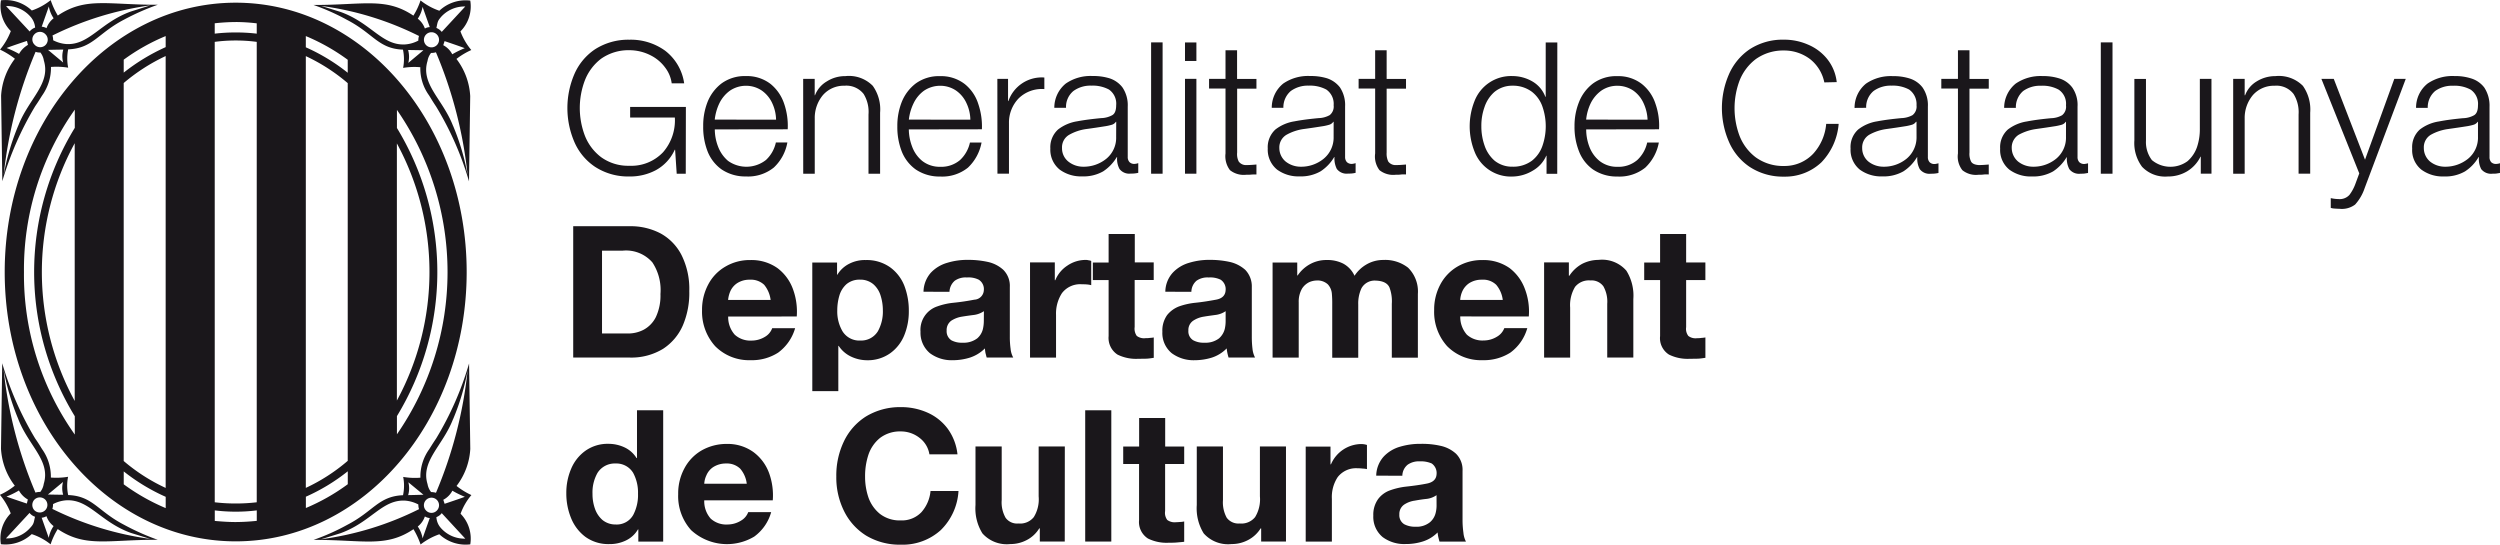
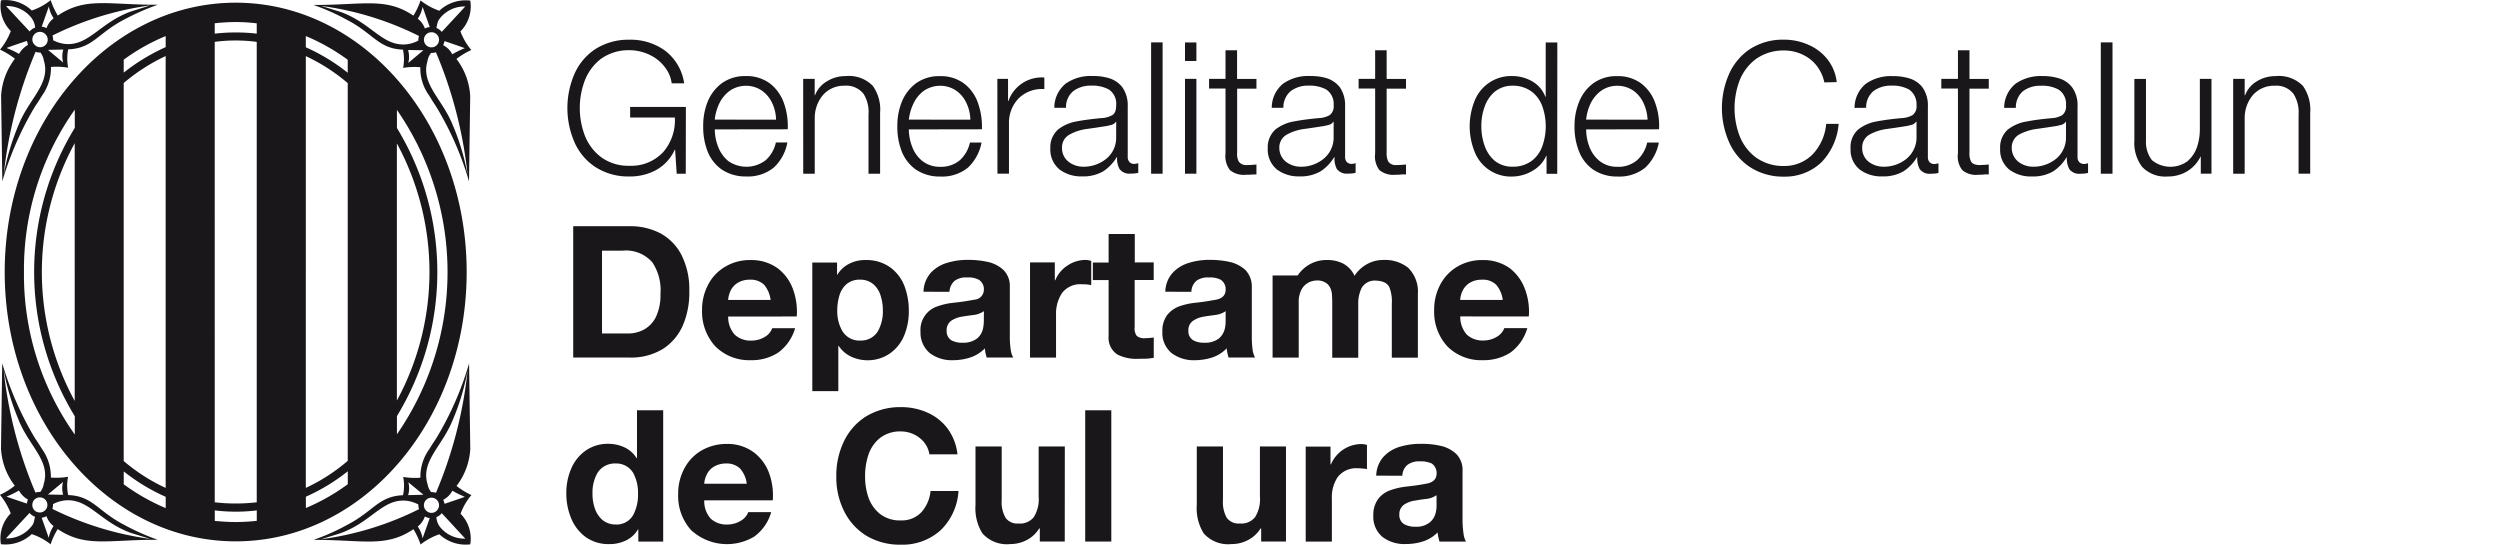
<svg xmlns="http://www.w3.org/2000/svg" id="departament-cultura" width="140.319" height="30.572" viewBox="0 0 140.319 30.572">
  <path id="Trazado_11" data-name="Trazado 11" d="M51.3,456.223h1.395v-7.371H51.225v2.685H51.2a1.58,1.58,0,0,0-.674-.6,2.115,2.115,0,0,0-.9-.2,2.153,2.153,0,0,0-1.31.4,2.356,2.356,0,0,0-.791,1.011,3.4,3.4,0,0,0-.267,1.357,3.633,3.633,0,0,0,.267,1.4,2.462,2.462,0,0,0,.793,1.045,2.2,2.2,0,0,0,1.341.415,2.094,2.094,0,0,0,.937-.2,1.572,1.572,0,0,0,.683-.624H51.3Zm-.018-2.685a2.389,2.389,0,0,1-.269,1.191,1.063,1.063,0,0,1-.993.535,1.143,1.143,0,0,1-.739-.258,1.478,1.478,0,0,1-.42-.64,2.424,2.424,0,0,1-.133-.816,2.221,2.221,0,0,1,.283-1.186,1.142,1.142,0,0,1,1.009-.523,1.1,1.1,0,0,1,.988.523,2.315,2.315,0,0,1,.274,1.173" transform="translate(-15.472 -425.826)" fill="#1a171b" />
  <path id="Trazado_12" data-name="Trazado 12" d="M56.051,453.066a3.661,3.661,0,0,0-.214-1.548,2.562,2.562,0,0,0-.87-1.159,2.472,2.472,0,0,0-1.5-.458,2.814,2.814,0,0,0-1.431.377,2.532,2.532,0,0,0-.948,1,2.952,2.952,0,0,0-.346,1.442,2.85,2.85,0,0,0,.728,2.022,2.976,2.976,0,0,0,3.541.359,2.535,2.535,0,0,0,.95-1.372H54.673a.914.914,0,0,1-.393.469,1.444,1.444,0,0,1-.761.225,1.3,1.3,0,0,1-.952-.33,1.467,1.467,0,0,1-.362-1.027Zm-3.846-.93a1.267,1.267,0,0,1,.121-.474,1.036,1.036,0,0,1,.371-.454,1.308,1.308,0,0,1,.725-.209,1.078,1.078,0,0,1,.8.29,1.577,1.577,0,0,1,.369.847Z" transform="translate(-12.677 -424.984)" fill="#1a171b" />
  <path id="Trazado_13" data-name="Trazado 13" d="M62.467,451.405a2.974,2.974,0,0,0-.55-1.44,2.855,2.855,0,0,0-1.13-.9,3.612,3.612,0,0,0-1.5-.31,3.685,3.685,0,0,0-1.954.523,3.352,3.352,0,0,0-1.236,1.391,4.417,4.417,0,0,0-.431,1.977,4.235,4.235,0,0,0,.431,1.936,3.374,3.374,0,0,0,1.236,1.379,3.649,3.649,0,0,0,1.954.514,3.187,3.187,0,0,0,2.237-.813,3.337,3.337,0,0,0,1-2.2h-1.57a2.063,2.063,0,0,1-.512,1.191,1.512,1.512,0,0,1-1.159.46,1.81,1.81,0,0,1-1.166-.364,2.073,2.073,0,0,1-.645-.915,3.6,3.6,0,0,1-.191-1.188,3.8,3.8,0,0,1,.191-1.229,2.058,2.058,0,0,1,.645-.93,1.844,1.844,0,0,1,1.166-.368,1.689,1.689,0,0,1,1.067.371,1.438,1.438,0,0,1,.542.915Z" transform="translate(-8.726 -425.904)" fill="#1a171b" />
  <path id="Trazado_14" data-name="Trazado 14" d="M65.014,449.98H63.545v2.8a1.893,1.893,0,0,1-.272,1.164.977.977,0,0,1-.86.359.794.794,0,0,1-.724-.321,1.761,1.761,0,0,1-.218-.993V449.98H60v3.287a2.656,2.656,0,0,0,.389,1.591,1.826,1.826,0,0,0,1.563.6,1.957,1.957,0,0,0,.91-.218,1.782,1.782,0,0,0,.717-.663h.031v.739h1.4Z" transform="translate(-5.248 -424.921)" fill="#1a171b" />
  <rect id="Rectángulo_159" data-name="Rectángulo 159" width="1.465" height="7.368" transform="translate(60.91 23.028)" fill="#1a171b" />
-   <path id="Trazado_15" data-name="Trazado 15" d="M66.956,449.094H65.494v1.6H64.6v.98h.89v3.148a1.1,1.1,0,0,0,.5,1.036,2.349,2.349,0,0,0,1.173.236c.151,0,.3,0,.451-.014s.283-.022.409-.04V454.9a1.22,1.22,0,0,1-.225.029c-.074.005-.15.013-.225.013a.7.7,0,0,1-.5-.126.666.666,0,0,1-.121-.5v-2.642h1.071v-.98H66.956Z" transform="translate(-1.557 -425.632)" fill="#1a171b" />
  <path id="Trazado_16" data-name="Trazado 16" d="M71.9,449.98H70.437v2.8a1.907,1.907,0,0,1-.27,1.164.986.986,0,0,1-.863.359.817.817,0,0,1-.73-.323,1.8,1.8,0,0,1-.211-.991V449.98H66.893v3.287a2.669,2.669,0,0,0,.389,1.591,1.826,1.826,0,0,0,1.563.6,1.952,1.952,0,0,0,.91-.218,1.816,1.816,0,0,0,.723-.663h.029v.739H71.9Z" transform="translate(0.279 -424.921)" fill="#1a171b" />
  <path id="Trazado_17" data-name="Trazado 17" d="M70.285,455.382h1.469v-2.4a2.029,2.029,0,0,1,.324-1.215,1.3,1.3,0,0,1,1.117-.5,2.168,2.168,0,0,1,.281.016,1.416,1.416,0,0,1,.247.031v-1.355a.936.936,0,0,0-.155-.038,1.023,1.023,0,0,0-.164-.014,1.87,1.87,0,0,0-1.7,1.137h-.027v-.995H70.285Z" transform="translate(3.001 -424.984)" fill="#1a171b" />
  <path id="Trazado_18" data-name="Trazado 18" d="M75.942,453.318a1.7,1.7,0,0,1-.052.46.994.994,0,0,1-.319.519,1.193,1.193,0,0,1-.815.252,1.284,1.284,0,0,1-.627-.139.589.589,0,0,1-.276-.548.636.636,0,0,1,.267-.553,1.428,1.428,0,0,1,.6-.225c.234-.043.467-.078.688-.1a1.219,1.219,0,0,0,.532-.207Zm-1.921-1.631a.814.814,0,0,1,.3-.62,1.093,1.093,0,0,1,.672-.188,1.546,1.546,0,0,1,.672.117.653.653,0,0,1,.278.6c-.014.287-.2.46-.532.528s-.741.126-1.2.176a3.956,3.956,0,0,0-.878.206,1.437,1.437,0,0,0-.669.487,1.5,1.5,0,0,0-.272.932,1.472,1.472,0,0,0,.528,1.208,2.029,2.029,0,0,0,1.29.387,3.129,3.129,0,0,0,.97-.146A2.025,2.025,0,0,0,76,454.87a2.472,2.472,0,0,0,.038.254c.022.088.043.178.068.258h1.485a1.335,1.335,0,0,1-.142-.5,5.106,5.106,0,0,1-.049-.692v-2.774a1.271,1.271,0,0,0-.368-.966,1.888,1.888,0,0,0-.89-.447,4.616,4.616,0,0,0-1.08-.106,3.937,3.937,0,0,0-1.164.159,2.02,2.02,0,0,0-.923.555,1.65,1.65,0,0,0-.42,1.072Z" transform="translate(4.689 -424.985)" fill="#1a171b" />
  <path id="Trazado_19" data-name="Trazado 19" d="M47.473,450.49h3.174A3.42,3.42,0,0,0,52.516,450a2.989,2.989,0,0,0,1.112-1.319,4.623,4.623,0,0,0,.36-1.919,4.243,4.243,0,0,0-.44-2.033,2.869,2.869,0,0,0-1.18-1.211,3.608,3.608,0,0,0-1.721-.4H47.473Zm1.617-6h1.157a1.959,1.959,0,0,1,1.669.658,2.808,2.808,0,0,1,.454,1.773,2.837,2.837,0,0,1-.263,1.307,1.634,1.634,0,0,1-.679.7,1.882,1.882,0,0,1-.892.211H49.09Z" transform="translate(-15.3 -430.421)" fill="#1a171b" />
  <path id="Trazado_20" data-name="Trazado 20" d="M56.8,447.342a3.671,3.671,0,0,0-.22-1.555,2.571,2.571,0,0,0-.863-1.161,2.517,2.517,0,0,0-1.51-.452,2.691,2.691,0,0,0-1.418.371,2.5,2.5,0,0,0-.957,1,3,3,0,0,0-.348,1.438,2.891,2.891,0,0,0,.734,2.022,2.668,2.668,0,0,0,1.99.789,2.721,2.721,0,0,0,1.55-.425A2.582,2.582,0,0,0,56.708,448H55.421a.917.917,0,0,1-.391.474,1.437,1.437,0,0,1-.762.22,1.3,1.3,0,0,1-.946-.328,1.479,1.479,0,0,1-.371-1.022Zm-3.853-.93a1.586,1.586,0,0,1,.123-.483,1.067,1.067,0,0,1,.377-.452,1.262,1.262,0,0,1,.723-.2,1.079,1.079,0,0,1,.8.285,1.661,1.661,0,0,1,.364.852Z" transform="translate(-12.08 -429.578)" fill="#1a171b" />
  <path id="Trazado_21" data-name="Trazado 21" d="M54.919,451.534h1.46v-2.541H56.4a1.693,1.693,0,0,0,.69.6A2.108,2.108,0,0,0,58,449.8a2.171,2.171,0,0,0,1.3-.4,2.309,2.309,0,0,0,.782-1.007,3.519,3.519,0,0,0,.254-1.348,3.882,3.882,0,0,0-.249-1.42,2.327,2.327,0,0,0-.8-1.042,2.262,2.262,0,0,0-1.364-.407,1.921,1.921,0,0,0-.916.2,1.64,1.64,0,0,0-.685.627h-.014v-.688h-1.39Zm2.693-2.84a1.109,1.109,0,0,1-1-.523,2.2,2.2,0,0,1-.292-1.17,2.906,2.906,0,0,1,.119-.833,1.371,1.371,0,0,1,.4-.64,1.135,1.135,0,0,1,.755-.252,1.12,1.12,0,0,1,.753.259,1.378,1.378,0,0,1,.406.638,2.755,2.755,0,0,1,.126.827,2.267,2.267,0,0,1-.278,1.17,1.1,1.1,0,0,1-.991.523" transform="translate(-9.326 -429.58)" fill="#1a171b" />
  <path id="Trazado_22" data-name="Trazado 22" d="M61.843,447.591a2.033,2.033,0,0,1-.052.46,1,1,0,0,1-.319.523,1.257,1.257,0,0,1-.822.243,1.217,1.217,0,0,1-.624-.133.6.6,0,0,1-.27-.544.648.648,0,0,1,.256-.555,1.523,1.523,0,0,1,.609-.231c.238-.04.461-.069.7-.1a1.288,1.288,0,0,0,.526-.207Zm-1.928-1.631a.861.861,0,0,1,.3-.624,1.057,1.057,0,0,1,.678-.18,1.273,1.273,0,0,1,.663.124.62.62,0,0,1,.287.595.554.554,0,0,1-.526.526c-.351.067-.746.132-1.215.178a3.771,3.771,0,0,0-.869.2,1.385,1.385,0,0,0-.944,1.422,1.492,1.492,0,0,0,.532,1.208,2.043,2.043,0,0,0,1.281.391,3.243,3.243,0,0,0,.971-.15,2.1,2.1,0,0,0,.831-.514,2.372,2.372,0,0,0,.032.26c.025.088.043.177.068.254h1.489a1.274,1.274,0,0,1-.148-.494,4.82,4.82,0,0,1-.043-.683v-2.784a1.269,1.269,0,0,0-.368-.964,1.887,1.887,0,0,0-.89-.447,5.077,5.077,0,0,0-1.081-.11,3.837,3.837,0,0,0-1.164.162,2.035,2.035,0,0,0-.926.555,1.654,1.654,0,0,0-.416,1.072Z" transform="translate(-6.623 -429.582)" fill="#1a171b" />
  <path id="Trazado_23" data-name="Trazado 23" d="M61.7,449.652h1.46v-2.4a2.108,2.108,0,0,1,.33-1.215,1.281,1.281,0,0,1,1.123-.5c.09,0,.18,0,.279.009a1.44,1.44,0,0,1,.243.041v-1.359a.547.547,0,0,0-.151-.038.607.607,0,0,0-.168-.02,1.819,1.819,0,0,0-1.02.319,1.775,1.775,0,0,0-.678.82h-.027v-1H61.7Z" transform="translate(-3.887 -429.581)" fill="#1a171b" />
  <path id="Trazado_24" data-name="Trazado 24" d="M66.01,443.363H64.541v1.6h-.885v.986h.885v3.143a1.116,1.116,0,0,0,.5,1.04,2.341,2.341,0,0,0,1.179.234c.141,0,.3,0,.442-.005s.29-.031.413-.049V449.17a1.838,1.838,0,0,1-.222.025,1.258,1.258,0,0,1-.231.014.677.677,0,0,1-.5-.126.693.693,0,0,1-.119-.5v-2.64h1.069v-.986H66.01Z" transform="translate(-2.317 -430.229)" fill="#1a171b" />
  <path id="Trazado_25" data-name="Trazado 25" d="M69.373,447.591a2.015,2.015,0,0,1-.05.46,1.046,1.046,0,0,1-.321.523,1.242,1.242,0,0,1-.818.243,1.213,1.213,0,0,1-.624-.133.578.578,0,0,1-.278-.544.632.632,0,0,1,.265-.555,1.476,1.476,0,0,1,.606-.231c.227-.04.467-.069.687-.1a1.261,1.261,0,0,0,.533-.207ZM67.45,445.96a.836.836,0,0,1,.292-.624,1.069,1.069,0,0,1,.679-.18,1.335,1.335,0,0,1,.67.124.635.635,0,0,1,.281.595c-.016.285-.193.463-.533.526s-.739.132-1.2.178a3.915,3.915,0,0,0-.878.2,1.582,1.582,0,0,0-.67.485,1.5,1.5,0,0,0-.269.937,1.465,1.465,0,0,0,.53,1.208,2.056,2.056,0,0,0,1.287.391,3.279,3.279,0,0,0,.971-.15,2.033,2.033,0,0,0,.822-.514,2.363,2.363,0,0,0,.04.26c.018.088.043.177.065.254h1.487a1.346,1.346,0,0,1-.144-.494,5.456,5.456,0,0,1-.038-.683v-2.784a1.333,1.333,0,0,0-.371-.964,1.943,1.943,0,0,0-.894-.447,5.106,5.106,0,0,0-1.083-.11,3.83,3.83,0,0,0-1.161.162,2.029,2.029,0,0,0-.925.555,1.619,1.619,0,0,0-.42,1.072Z" transform="translate(-0.581 -429.582)" fill="#1a171b" />
-   <path id="Trazado_26" data-name="Trazado 26" d="M69.254,449.652h1.467v-3.1a1.453,1.453,0,0,1,.189-.777.991.991,0,0,1,.413-.362,1.112,1.112,0,0,1,.387-.088.857.857,0,0,1,.642.213.878.878,0,0,1,.227.5,5.9,5.9,0,0,1,.023.62v3h1.46v-2.975a2.018,2.018,0,0,1,.184-.928.845.845,0,0,1,.8-.424c.4.013.66.142.768.384a2.183,2.183,0,0,1,.132.921v3.022h1.463V446.08a1.877,1.877,0,0,0-.55-1.474,2.1,2.1,0,0,0-1.4-.434,1.867,1.867,0,0,0-.966.27,1.967,1.967,0,0,0-.64.618,1.454,1.454,0,0,0-.638-.685,1.954,1.954,0,0,0-.919-.2,1.9,1.9,0,0,0-.943.234,2,2,0,0,0-.692.634h-.023v-.726H69.254Z" transform="translate(2.173 -429.581)" fill="#1a171b" />
+   <path id="Trazado_26" data-name="Trazado 26" d="M69.254,449.652h1.467v-3.1a1.453,1.453,0,0,1,.189-.777.991.991,0,0,1,.413-.362,1.112,1.112,0,0,1,.387-.088.857.857,0,0,1,.642.213.878.878,0,0,1,.227.5,5.9,5.9,0,0,1,.023.62v3h1.46v-2.975a2.018,2.018,0,0,1,.184-.928.845.845,0,0,1,.8-.424c.4.013.66.142.768.384a2.183,2.183,0,0,1,.132.921v3.022h1.463V446.08a1.877,1.877,0,0,0-.55-1.474,2.1,2.1,0,0,0-1.4-.434,1.867,1.867,0,0,0-.966.27,1.967,1.967,0,0,0-.64.618,1.454,1.454,0,0,0-.638-.685,1.954,1.954,0,0,0-.919-.2,1.9,1.9,0,0,0-.943.234,2,2,0,0,0-.692.634h-.023H69.254Z" transform="translate(2.173 -429.581)" fill="#1a171b" />
  <path id="Trazado_27" data-name="Trazado 27" d="M79.6,447.342a3.536,3.536,0,0,0-.223-1.555,2.59,2.59,0,0,0-.858-1.164,2.547,2.547,0,0,0-1.51-.449,2.709,2.709,0,0,0-1.422.371,2.543,2.543,0,0,0-.953,1,2.983,2.983,0,0,0-.346,1.438,2.871,2.871,0,0,0,.726,2.022,2.672,2.672,0,0,0,2,.789,2.755,2.755,0,0,0,1.552-.425,2.558,2.558,0,0,0,.95-1.375h-1.29a.939.939,0,0,1-.4.474,1.419,1.419,0,0,1-.759.22,1.3,1.3,0,0,1-.946-.328,1.517,1.517,0,0,1-.369-1.022Zm-3.851-.93a1.431,1.431,0,0,1,.119-.483,1.1,1.1,0,0,1,.378-.452,1.281,1.281,0,0,1,.724-.2,1.054,1.054,0,0,1,.8.285,1.619,1.619,0,0,1,.369.852Z" transform="translate(6.208 -429.578)" fill="#1a171b" />
-   <path id="Trazado_28" data-name="Trazado 28" d="M77.71,449.652h1.462v-2.8a1.991,1.991,0,0,1,.276-1.17.991.991,0,0,1,.863-.36.816.816,0,0,1,.728.332,1.749,1.749,0,0,1,.214.984v3.011h1.465v-3.284a2.636,2.636,0,0,0-.391-1.591,1.8,1.8,0,0,0-1.561-.606,2.052,2.052,0,0,0-.908.216,1.99,1.99,0,0,0-.728.672H79.1v-.746H77.71Z" transform="translate(8.957 -429.581)" fill="#1a171b" />
-   <path id="Trazado_29" data-name="Trazado 29" d="M83.181,443.363H81.719v1.6h-.892v.986h.892v3.143a1.089,1.089,0,0,0,.5,1.04,2.35,2.35,0,0,0,1.177.234c.15,0,.3,0,.442-.005s.292-.031.424-.049v-1.143a1.983,1.983,0,0,1-.231.027,1.191,1.191,0,0,1-.227.014.661.661,0,0,1-.5-.126.653.653,0,0,1-.123-.49v-2.646h1.08v-.986h-1.08Z" transform="translate(11.458 -430.229)" fill="#1a171b" />
  <path id="Trazado_30" data-name="Trazado 30" d="M53.939,441.088H50.81v.595h2.51a2.729,2.729,0,0,1-.654,1.939,2.451,2.451,0,0,1-1.9.768,2.582,2.582,0,0,1-1.588-.485,2.781,2.781,0,0,1-.907-1.2,4.369,4.369,0,0,1,0-3.113,2.8,2.8,0,0,1,.907-1.207,2.663,2.663,0,0,1,1.588-.481,2.628,2.628,0,0,1,1.218.3,2.284,2.284,0,0,1,.811.7,1.843,1.843,0,0,1,.348.86h.7a2.806,2.806,0,0,0-1.067-1.831,3.288,3.288,0,0,0-2.013-.618,3.449,3.449,0,0,0-1.936.546,3.218,3.218,0,0,0-1.153,1.4,4.822,4.822,0,0,0,0,3.779,3.2,3.2,0,0,0,1.153,1.4,3.4,3.4,0,0,0,1.936.551,3.062,3.062,0,0,0,1.489-.353,2.448,2.448,0,0,0,1.062-1.148h.02l.09,1.348h.508Z" transform="translate(-15.442 -435.086)" fill="#1a171b" />
  <path id="Trazado_31" data-name="Trazado 31" d="M56.264,441.432a3.809,3.809,0,0,0-.2-1.436,2.4,2.4,0,0,0-.761-1.108,2.167,2.167,0,0,0-1.382-.443,2.212,2.212,0,0,0-1.375.416,2.449,2.449,0,0,0-.784,1.045,3.6,3.6,0,0,0-.241,1.353,3.743,3.743,0,0,0,.241,1.4,2.262,2.262,0,0,0,.784,1.02,2.374,2.374,0,0,0,1.375.4,2.3,2.3,0,0,0,1.563-.5,2.533,2.533,0,0,0,.761-1.408H55.6a1.88,1.88,0,0,1-.555.982,1.777,1.777,0,0,1-2.13.051,1.946,1.946,0,0,1-.559-.8,2.7,2.7,0,0,1-.184-.966Zm-4.095-.544a2.833,2.833,0,0,1,.263-.923,1.911,1.911,0,0,1,.588-.7,1.6,1.6,0,0,1,.9-.276,1.571,1.571,0,0,1,.9.276,1.763,1.763,0,0,1,.575.7,2.285,2.285,0,0,1,.216.928Z" transform="translate(-12.052 -434.175)" fill="#1a171b" />
  <path id="Trazado_32" data-name="Trazado 32" d="M54.636,443.924h.647v-3.109a1.989,1.989,0,0,1,.456-1.3,1.561,1.561,0,0,1,1.215-.53,1.233,1.233,0,0,1,1.074.465A1.917,1.917,0,0,1,58.3,440.6v3.325h.651V440.5a2.271,2.271,0,0,0-.411-1.508,1.873,1.873,0,0,0-1.537-.546,1.908,1.908,0,0,0-1.038.294,1.544,1.544,0,0,0-.667.78h-.018V438.6h-.647Z" transform="translate(-9.553 -434.174)" fill="#1a171b" />
  <path id="Trazado_33" data-name="Trazado 33" d="M62.314,441.432A3.912,3.912,0,0,0,62.107,440a2.319,2.319,0,0,0-.757-1.108,2.167,2.167,0,0,0-1.379-.443,2.206,2.206,0,0,0-1.377.416,2.463,2.463,0,0,0-.784,1.045,3.638,3.638,0,0,0-.243,1.353,3.779,3.779,0,0,0,.243,1.4,2.274,2.274,0,0,0,.784,1.02,2.368,2.368,0,0,0,1.377.4,2.3,2.3,0,0,0,1.561-.5,2.591,2.591,0,0,0,.762-1.408h-.651a1.9,1.9,0,0,1-.555.982,1.624,1.624,0,0,1-1.117.38,1.586,1.586,0,0,1-1.007-.33,1.866,1.866,0,0,1-.566-.8,2.785,2.785,0,0,1-.186-.968Zm-4.1-.544a2.8,2.8,0,0,1,.269-.923,1.864,1.864,0,0,1,.582-.7,1.63,1.63,0,0,1,.908-.276,1.577,1.577,0,0,1,.9.276,1.733,1.733,0,0,1,.575.7,2.257,2.257,0,0,1,.218.928Z" transform="translate(-7.202 -434.175)" fill="#1a171b" />
  <path id="Trazado_34" data-name="Trazado 34" d="M60.685,443.888h.647v-2.84a1.956,1.956,0,0,1,.551-1.395,1.862,1.862,0,0,1,1.435-.514v-.649A1.98,1.98,0,0,0,61.3,439.81h-.02v-1.245h-.6Z" transform="translate(-4.701 -434.139)" fill="#1a171b" />
  <path id="Trazado_35" data-name="Trazado 35" d="M66.027,441.859a1.516,1.516,0,0,1-.552,1.226,2.007,2.007,0,0,1-1.3.447,1.332,1.332,0,0,1-.822-.281.95.95,0,0,1-.364-.771.808.808,0,0,1,.4-.739,2.7,2.7,0,0,1,.943-.321c.38-.05.759-.108,1.139-.169a2.818,2.818,0,0,0,.3-.07.414.414,0,0,0,.24-.169h.02Zm-2.813-1.633a1.155,1.155,0,0,1,.415-.944,1.619,1.619,0,0,1,1.007-.3,1.933,1.933,0,0,1,.986.218.961.961,0,0,1,.406.881c0,.281-.07.47-.213.555a1.363,1.363,0,0,1-.625.168c-.472.045-.928.1-1.364.182a2.337,2.337,0,0,0-1.06.458,1.343,1.343,0,0,0-.433,1.07,1.429,1.429,0,0,0,.528,1.182,2.01,2.01,0,0,0,1.256.379,2.223,2.223,0,0,0,1.186-.285,2.477,2.477,0,0,0,.761-.8h.018a1.2,1.2,0,0,0,.133.669.687.687,0,0,0,.633.259c.081,0,.159,0,.22-.009a1.475,1.475,0,0,0,.2-.034v-.544a.818.818,0,0,1-.092.027,1,1,0,0,1-.114.016.37.37,0,0,1-.285-.1.412.412,0,0,1-.1-.292v-2.826a1.774,1.774,0,0,0-.3-1.08,1.494,1.494,0,0,0-.737-.51,3.052,3.052,0,0,0-.925-.124,2.445,2.445,0,0,0-1.514.422,1.744,1.744,0,0,0-.645,1.361Z" transform="translate(-3.38 -434.175)" fill="#1a171b" />
  <rect id="Rectángulo_160" data-name="Rectángulo 160" width="0.645" height="7.371" transform="translate(64.609 2.379)" fill="#1a171b" />
  <path id="Trazado_36" data-name="Trazado 36" d="M66.526,444.766h.64v-5.324h-.64Zm0-6.327h.64V437.4h-.64Z" transform="translate(-0.015 -435.017)" fill="#1a171b" />
  <path id="Trazado_37" data-name="Trazado 37" d="M68.849,437.64H68.2v1.606h-.923v.544H68.2v3.642a1.292,1.292,0,0,0,.251.939,1.24,1.24,0,0,0,.908.258c.094,0,.193,0,.285-.009s.191-.009.292-.009v-.557c-.186.016-.375.031-.557.031a.5.5,0,0,1-.438-.2.917.917,0,0,1-.088-.5v-3.59h1.083v-.544H68.849Z" transform="translate(0.585 -434.82)" fill="#1a171b" />
  <path id="Trazado_38" data-name="Trazado 38" d="M72.8,441.859a1.537,1.537,0,0,1-.559,1.226,1.989,1.989,0,0,1-1.3.447,1.355,1.355,0,0,1-.822-.281.989.989,0,0,1-.366-.771.823.823,0,0,1,.4-.739,2.759,2.759,0,0,1,.944-.321c.378-.05.759-.108,1.141-.169a2.656,2.656,0,0,0,.3-.07.423.423,0,0,0,.243-.169h.02Zm-2.82-1.633a1.2,1.2,0,0,1,.418-.944,1.624,1.624,0,0,1,1.006-.3,1.931,1.931,0,0,1,.984.218.969.969,0,0,1,.413.881.614.614,0,0,1-.22.555,1.343,1.343,0,0,1-.618.168c-.481.045-.935.1-1.364.182a2.331,2.331,0,0,0-1.067.458,1.347,1.347,0,0,0-.429,1.07,1.438,1.438,0,0,0,.526,1.182,2.019,2.019,0,0,0,1.262.379,2.214,2.214,0,0,0,1.179-.285,2.407,2.407,0,0,0,.762-.8h.016a1.286,1.286,0,0,0,.133.669.689.689,0,0,0,.633.259c.086,0,.16,0,.229-.009a1.358,1.358,0,0,0,.191-.034v-.544a.409.409,0,0,1-.092.025.625.625,0,0,1-.108.018.386.386,0,0,1-.29-.1.42.42,0,0,1-.1-.292v-2.826a1.786,1.786,0,0,0-.292-1.08,1.516,1.516,0,0,0-.733-.51,3.114,3.114,0,0,0-.932-.124,2.455,2.455,0,0,0-1.514.422,1.739,1.739,0,0,0-.645,1.361Z" transform="translate(2.053 -434.175)" fill="#1a171b" />
  <path id="Trazado_39" data-name="Trazado 39" d="M73.506,437.64h-.645v1.606h-.928v.544h.928v3.642a1.27,1.27,0,0,0,.243.939,1.238,1.238,0,0,0,.907.258c.1,0,.2,0,.294-.013s.189-.005.288-.005v-.557c-.186.016-.371.031-.559.031a.5.5,0,0,1-.438-.2,1.026,1.026,0,0,1-.09-.5v-3.59h1.087v-.544H73.506Z" transform="translate(4.323 -434.82)" fill="#1a171b" />
  <path id="Trazado_40" data-name="Trazado 40" d="M76.047,442.1a3.079,3.079,0,0,1,.178-1.076,1.94,1.94,0,0,1,.56-.849,1.564,1.564,0,0,1,1.007-.348,1.767,1.767,0,0,1,1.1.348,1.8,1.8,0,0,1,.591.849,3.35,3.35,0,0,1,0,2.157,1.815,1.815,0,0,1-.591.851,1.754,1.754,0,0,1-1.1.341,1.551,1.551,0,0,1-1.007-.341,1.957,1.957,0,0,1-.56-.851,3.212,3.212,0,0,1-.178-1.081m4.264-4.7h-.652v3.051h-.02a1.674,1.674,0,0,0-.732-.865,2.235,2.235,0,0,0-1.114-.3,2.2,2.2,0,0,0-2.136,1.42,3.833,3.833,0,0,0,0,2.8,2.187,2.187,0,0,0,2.136,1.42,2.27,2.27,0,0,0,1.135-.328,1.789,1.789,0,0,0,.762-.84h.016v1.015h.6Z" transform="translate(7.098 -435.017)" fill="#1a171b" />
  <path id="Trazado_41" data-name="Trazado 41" d="M83.4,441.432A3.7,3.7,0,0,0,83.2,440a2.35,2.35,0,0,0-.761-1.108,2.146,2.146,0,0,0-1.375-.443,2.206,2.206,0,0,0-1.377.416,2.416,2.416,0,0,0-.782,1.045,3.57,3.57,0,0,0-.249,1.353,3.708,3.708,0,0,0,.249,1.4,2.234,2.234,0,0,0,.782,1.02,2.368,2.368,0,0,0,1.377.4,2.313,2.313,0,0,0,1.564-.5,2.589,2.589,0,0,0,.761-1.408h-.654a1.894,1.894,0,0,1-.557.982,1.61,1.61,0,0,1-1.114.38,1.575,1.575,0,0,1-1.007-.33,1.88,1.88,0,0,1-.569-.8,2.733,2.733,0,0,1-.177-.968Zm-4.091-.544a2.739,2.739,0,0,1,.258-.923,1.933,1.933,0,0,1,.589-.7,1.571,1.571,0,0,1,.907-.276,1.6,1.6,0,0,1,.9.276,1.749,1.749,0,0,1,.568.7,2.432,2.432,0,0,1,.225.928Z" transform="translate(9.718 -434.175)" fill="#1a171b" />
  <path id="Trazado_42" data-name="Trazado 42" d="M89.692,439.694a2.512,2.512,0,0,0-.542-1.306,2.733,2.733,0,0,0-1.072-.8,3.314,3.314,0,0,0-1.35-.276,3.39,3.39,0,0,0-1.934.546,3.277,3.277,0,0,0-1.152,1.4,4.738,4.738,0,0,0,0,3.786,3.246,3.246,0,0,0,1.152,1.4,3.394,3.394,0,0,0,1.934.555,2.96,2.96,0,0,0,2.107-.806,3.519,3.519,0,0,0,.966-2.157h-.7a2.837,2.837,0,0,1-.723,1.671,2.205,2.205,0,0,1-1.647.694,2.617,2.617,0,0,1-1.584-.485,2.782,2.782,0,0,1-.907-1.2,4.421,4.421,0,0,1,0-3.112,2.792,2.792,0,0,1,.907-1.2,2.652,2.652,0,0,1,1.584-.485,2.409,2.409,0,0,1,1.447.47,2.215,2.215,0,0,1,.818,1.321Z" transform="translate(13.399 -435.085)" fill="#1a171b" />
  <path id="Trazado_43" data-name="Trazado 43" d="M90.957,441.859a1.556,1.556,0,0,1-.562,1.226,2.009,2.009,0,0,1-1.3.447,1.364,1.364,0,0,1-.829-.281.968.968,0,0,1-.36-.771.825.825,0,0,1,.395-.741,2.754,2.754,0,0,1,.946-.319q.573-.078,1.137-.169a3,3,0,0,0,.3-.07.408.408,0,0,0,.24-.169h.031Zm-2.828-1.633a1.177,1.177,0,0,1,.416-.944,1.635,1.635,0,0,1,1.009-.3,1.922,1.922,0,0,1,.984.218,1,1,0,0,1,.418.881.615.615,0,0,1-.225.557,1.39,1.39,0,0,1-.618.166c-.479.045-.934.1-1.37.182a2.318,2.318,0,0,0-1.062.458,1.322,1.322,0,0,0-.427,1.069,1.426,1.426,0,0,0,.521,1.184,2.031,2.031,0,0,0,1.263.379,2.244,2.244,0,0,0,1.184-.285A2.415,2.415,0,0,0,90.98,443H91a1.233,1.233,0,0,0,.137.667.681.681,0,0,0,.631.258c.079,0,.157,0,.22-.009a1.475,1.475,0,0,0,.2-.034v-.544a.537.537,0,0,1-.1.025.525.525,0,0,1-.11.018.373.373,0,0,1-.285-.1.411.411,0,0,1-.1-.292v-2.826a1.749,1.749,0,0,0-.3-1.08,1.468,1.468,0,0,0-.735-.506,2.95,2.95,0,0,0-.926-.128,2.458,2.458,0,0,0-1.512.42,1.746,1.746,0,0,0-.642,1.363Z" transform="translate(16.614 -434.175)" fill="#1a171b" />
  <path id="Trazado_44" data-name="Trazado 44" d="M91.661,437.64h-.647v1.606H90.08v.544h.934v3.642a1.237,1.237,0,0,0,.249.941,1.213,1.213,0,0,0,.9.256c.1,0,.191,0,.29-.013s.191-.005.29-.005v-.557c-.189.016-.373.031-.56.031-.229-.016-.371-.083-.434-.2a.97.97,0,0,1-.088-.5v-3.59h1.083v-.544H91.661Z" transform="translate(18.881 -434.82)" fill="#1a171b" />
  <path id="Trazado_45" data-name="Trazado 45" d="M95.608,441.86a1.53,1.53,0,0,1-.553,1.226,2.012,2.012,0,0,1-1.3.447,1.352,1.352,0,0,1-.824-.281,1,1,0,0,1-.368-.771.839.839,0,0,1,.391-.741,2.854,2.854,0,0,1,.952-.319c.38-.054.757-.108,1.137-.169.1-.018.2-.04.308-.07a.412.412,0,0,0,.24-.169h.018Zm-2.813-1.631a1.191,1.191,0,0,1,.411-.946,1.631,1.631,0,0,1,1.009-.294,1.872,1.872,0,0,1,.98.218.947.947,0,0,1,.413.878.61.61,0,0,1-.22.559,1.325,1.325,0,0,1-.613.166c-.481.045-.932.1-1.37.184a2.328,2.328,0,0,0-1.065.456,1.333,1.333,0,0,0-.427,1.069,1.415,1.415,0,0,0,.521,1.182,2.019,2.019,0,0,0,1.262.38,2.259,2.259,0,0,0,1.189-.285,2.453,2.453,0,0,0,.757-.795h.014a1.262,1.262,0,0,0,.139.667.681.681,0,0,0,.629.258c.081,0,.155,0,.222-.009s.13-.022.2-.033v-.546a.367.367,0,0,1-.1.025.85.85,0,0,1-.1.016.385.385,0,0,1-.29-.1.411.411,0,0,1-.1-.292v-2.826a1.715,1.715,0,0,0-.3-1.079,1.45,1.45,0,0,0-.73-.506,2.974,2.974,0,0,0-.928-.13,2.471,2.471,0,0,0-1.512.422,1.755,1.755,0,0,0-.649,1.364Z" transform="translate(20.351 -434.176)" fill="#1a171b" />
  <rect id="Rectángulo_161" data-name="Rectángulo 161" width="0.657" height="7.371" transform="translate(117.913 2.379)" fill="#1a171b" />
  <path id="Trazado_46" data-name="Trazado 46" d="M100.42,438.531h-.652v2.8a3.135,3.135,0,0,1-.16,1.031,1.856,1.856,0,0,1-.53.789,1.628,1.628,0,0,1-2-.059A1.671,1.671,0,0,1,96.744,442v-3.466h-.651v3.457a2.226,2.226,0,0,0,.431,1.474,1.784,1.784,0,0,0,1.44.546,2.079,2.079,0,0,0,1.089-.29,1.962,1.962,0,0,0,.752-.824h.016v.957h.6Z" transform="translate(23.704 -434.105)" fill="#1a171b" />
  <path id="Trazado_47" data-name="Trazado 47" d="M99.17,443.924h.645v-3.109a1.99,1.99,0,0,1,.458-1.3,1.564,1.564,0,0,1,1.222-.528,1.208,1.208,0,0,1,1.065.463,1.93,1.93,0,0,1,.281,1.148v3.325h.652V440.5a2.3,2.3,0,0,0-.411-1.508,1.9,1.9,0,0,0-1.541-.546,1.971,1.971,0,0,0-1.047.294,1.521,1.521,0,0,0-.654.78h-.025V438.6H99.17Z" transform="translate(26.173 -434.174)" fill="#1a171b" />
-   <path id="Trazado_48" data-name="Trazado 48" d="M104.044,443.837l-.225.609a2.383,2.383,0,0,1-.328.6.737.737,0,0,1-.6.233,2.11,2.11,0,0,1-.447-.054v.548a.756.756,0,0,0,.191.036c.077.007.18.013.306.016a1.237,1.237,0,0,0,.869-.238,2.583,2.583,0,0,0,.535-.919l2.309-6.138h-.643l-1.644,4.54-1.755-4.54h-.694Z" transform="translate(28.376 -434.105)" fill="#1a171b" />
-   <path id="Trazado_49" data-name="Trazado 49" d="M108.438,441.86a1.527,1.527,0,0,1-.557,1.226,2.017,2.017,0,0,1-1.3.447,1.336,1.336,0,0,1-.822-.281.985.985,0,0,1-.36-.771.815.815,0,0,1,.393-.741,2.738,2.738,0,0,1,.948-.319c.377-.054.757-.108,1.137-.169.092-.018.2-.04.3-.07a.427.427,0,0,0,.243-.169h.018Zm-2.82-1.631a1.2,1.2,0,0,1,.418-.946,1.624,1.624,0,0,1,1.009-.294,1.879,1.879,0,0,1,.982.218.961.961,0,0,1,.411.878c0,.283-.07.47-.218.559a1.347,1.347,0,0,1-.622.166c-.476.045-.926.1-1.359.184a2.325,2.325,0,0,0-1.069.456,1.329,1.329,0,0,0-.425,1.069,1.4,1.4,0,0,0,.521,1.182,2.018,2.018,0,0,0,1.262.379,2.209,2.209,0,0,0,1.18-.283,2.351,2.351,0,0,0,.761-.8h.022a1.223,1.223,0,0,0,.128.67.7.7,0,0,0,.634.258c.087,0,.159,0,.22-.009s.132-.022.2-.033v-.548a.306.306,0,0,1-.094.027.856.856,0,0,1-.112.016.379.379,0,0,1-.287-.1.418.418,0,0,1-.094-.292v-2.826a1.836,1.836,0,0,0-.3-1.079,1.47,1.47,0,0,0-.741-.506,2.908,2.908,0,0,0-.925-.13,2.471,2.471,0,0,0-1.512.422,1.73,1.73,0,0,0-.645,1.364Z" transform="translate(30.645 -434.176)" fill="#1a171b" />
  <path id="Trazado_50" data-name="Trazado 50" d="M31.342,437.023a1.058,1.058,0,0,1,.251.6.676.676,0,0,0-.308.218l-1.326-1.426a1.735,1.735,0,0,1,1.384.611m.82.964a.423.423,0,1,1-.6.595.413.413,0,0,1,0-.595.418.418,0,0,1,.6,0m.2-1.553a1.677,1.677,0,0,0,.269.663,1.207,1.207,0,0,0-.4.557.606.606,0,0,0-.27-.083Zm5.7-.061-1.087.342c-1.721.616-2.341,1.9-3.631,1.829a1.891,1.891,0,0,1-.741-.213.885.885,0,0,0-.038-.267,17.761,17.761,0,0,1,5.5-1.692m-4.9,3.21-.849-.71c.58-.016.856-.016.856-.016a1.346,1.346,0,0,0-.007.726m-2.516,3.53a13.234,13.234,0,0,0-.82,2.768,24.237,24.237,0,0,1,1.788-6.9.617.617,0,0,0,.269.038.947.947,0,0,1,.195.451c.4,1.307-.849,2.146-1.431,3.646m-.661-4.347c.182-.083,1.144-.4,1.144-.4l.056.223a1.342,1.342,0,0,0-.5.506,5.047,5.047,0,0,0-.7-.33m.241-.957a3.683,3.683,0,0,1-.609,1.047,4.367,4.367,0,0,1,.836.512,3.769,3.769,0,0,0-.775,2.074l.068,4.8a18.063,18.063,0,0,1,1.844-4.208c.229-.333.272-.42.4-.616a2.689,2.689,0,0,0,.487-1.589,3.959,3.959,0,0,1,.966.041,2.608,2.608,0,0,1,0-1.029c1.388-.056,1.654-.9,3.147-1.674a13.439,13.439,0,0,1,1.88-.829c-2.81.009-4.044-.447-5.609.606a4.229,4.229,0,0,1-.4-.865,3.482,3.482,0,0,1-1.06.582,2.151,2.151,0,0,0-1.73-.573,1.984,1.984,0,0,0,.548,1.723m1.112,27.864c.2-.218.175-.292.251-.6a.646.646,0,0,1-.308-.216l-1.326,1.431a1.742,1.742,0,0,0,1.384-.618m.82-.962a.424.424,0,0,0,0-.6.431.431,0,0,0-.6,0,.436.436,0,0,0,0,.606.427.427,0,0,0,.6-.007m.2,1.55a1.689,1.689,0,0,1,.272-.66,1.183,1.183,0,0,1-.4-.557.637.637,0,0,1-.27.088Zm5.7.061-1.087-.337c-1.721-.62-2.341-1.9-3.631-1.831a1.889,1.889,0,0,0-.741.213.875.875,0,0,1-.038.27,17.818,17.818,0,0,0,5.5,1.685m-4.9-3.2-.849.706c.58.014.856.014.856.014a1.324,1.324,0,0,1-.007-.721m-2.516-3.534a13.327,13.327,0,0,1-.82-2.765,24.075,24.075,0,0,0,1.788,6.9.758.758,0,0,1,.269-.038.951.951,0,0,0,.195-.452c.4-1.3-.849-2.134-1.431-3.64m-.661,4.354c.182.07,1.144.391,1.144.391l.056-.229a1.268,1.268,0,0,1-.5-.506,4.8,4.8,0,0,1-.7.344m.241.944a3.688,3.688,0,0,0-.609-1.043,3.874,3.874,0,0,0,.836-.514,3.735,3.735,0,0,1-.775-2.08l.068-4.792a18.071,18.071,0,0,0,1.844,4.214c.229.328.272.418.4.616a2.655,2.655,0,0,1,.487,1.586,4.059,4.059,0,0,0,.966-.043,2.536,2.536,0,0,0,.005,1.025c1.384.054,1.651.9,3.143,1.672a13.2,13.2,0,0,0,1.88.838c-2.81-.007-4.044.449-5.609-.6a3.948,3.948,0,0,0-.4.856,3.327,3.327,0,0,0-1.06-.573,2.159,2.159,0,0,1-1.73.566,2,2,0,0,1,.548-1.727M54.358,437.05c-.193.22-.175.3-.243.593a.759.759,0,0,1,.3.222l1.321-1.426a1.769,1.769,0,0,0-1.381.611m-.816.959a.425.425,0,0,0,0,.6.424.424,0,1,0,.6-.6.423.423,0,0,0-.6,0m-.2-1.55a1.7,1.7,0,0,1-.27.665,1.2,1.2,0,0,1,.4.553.617.617,0,0,1,.274-.081Zm-5.7-.054,1.087.337c1.723.613,2.336,1.9,3.633,1.827a1.838,1.838,0,0,0,.743-.216.787.787,0,0,1,.036-.259,17.407,17.407,0,0,0-5.5-1.689m4.9,3.2.849-.71-.86-.014a1.407,1.407,0,0,1,.011.725m2.512,3.529a12.985,12.985,0,0,1,.818,2.774,24.134,24.134,0,0,0-1.779-6.9.806.806,0,0,1-.272.036.96.96,0,0,0-.2.451c-.4,1.3.849,2.136,1.429,3.637m.663-4.35c-.177-.078-1.135-.4-1.135-.4l-.074.229a1.2,1.2,0,0,1,.506.51,4.945,4.945,0,0,1,.7-.342m-.243-.946a3.564,3.564,0,0,0,.611,1.049,4.085,4.085,0,0,0-.834.5,3.763,3.763,0,0,1,.773,2.087l-.068,4.783a17.483,17.483,0,0,0-1.847-4.2c-.223-.333-.27-.427-.395-.624a2.584,2.584,0,0,1-.49-1.581,3.767,3.767,0,0,0-.966.038,2.55,2.55,0,0,0-.009-1.025c-1.38-.052-1.651-.9-3.145-1.674a12.36,12.36,0,0,0-1.876-.834c2.8.009,4.046-.449,5.607.6a3.828,3.828,0,0,0,.4-.854,3.548,3.548,0,0,0,1.056.579,2.144,2.144,0,0,1,1.736-.569,1.988,1.988,0,0,1-.55,1.726M54.358,465.7a.984.984,0,0,1-.243-.6.685.685,0,0,0,.3-.223l1.321,1.431a1.763,1.763,0,0,1-1.381-.611m-.816-.964a.421.421,0,0,1,0-.6.424.424,0,1,1,.6.6.415.415,0,0,1-.6,0m-.2,1.557a1.622,1.622,0,0,0-.27-.663,1.214,1.214,0,0,0,.4-.566.587.587,0,0,0,.274.09Zm-5.7.054,1.087-.339c1.723-.62,2.336-1.9,3.635-1.831a1.9,1.9,0,0,1,.741.216.8.8,0,0,0,.038.263,17.388,17.388,0,0,1-5.5,1.69m4.9-3.2.849.7c-.588.018-.86.022-.86.022a1.335,1.335,0,0,0,.011-.726m2.512-3.536a12.936,12.936,0,0,0,.818-2.761,24.07,24.07,0,0,1-1.779,6.892.941.941,0,0,0-.272-.04.962.962,0,0,1-.2-.443c-.4-1.3.849-2.143,1.429-3.648m.663,4.356c-.177.072-1.135.393-1.135.393l-.074-.225a1.207,1.207,0,0,0,.51-.51,5.249,5.249,0,0,0,.7.342m-.24.95a3.424,3.424,0,0,1,.607-1.047,4.064,4.064,0,0,1-.833-.512,3.755,3.755,0,0,0,.771-2.074l-.068-4.8a17.626,17.626,0,0,1-1.847,4.208c-.223.332-.27.416-.395.613a2.636,2.636,0,0,0-.49,1.589,3.878,3.878,0,0,1-.966-.043,2.56,2.56,0,0,1-.009,1.027c-1.38.058-1.651.9-3.145,1.671a12.2,12.2,0,0,1-1.876.836c2.8-.007,4.046.451,5.607-.6a4.51,4.51,0,0,1,.4.858,3.691,3.691,0,0,1,1.051-.573,2.163,2.163,0,0,0,1.737.566,1.987,1.987,0,0,0-.548-1.721M51.9,459.43a15.552,15.552,0,0,0,0-16.171v-1.016a16.01,16.01,0,0,1,0,18.208Zm-5.111,5.158v-.634a10.778,10.778,0,0,0,2.352-1.427v.726a11.435,11.435,0,0,1-2.352,1.335m-3.934.788c-.4,0-.789-.027-1.179-.063v-.591a9.66,9.66,0,0,0,2.357,0v.587a11.667,11.667,0,0,1-1.179.067m-6.288-2.118v-.724a10.862,10.862,0,0,0,2.355,1.426v.634a11.638,11.638,0,0,1-2.355-1.335m-5.6-11.911a15.516,15.516,0,0,1,2.853-9.119v1.022a15.493,15.493,0,0,0,0,16.186v1.029a15.506,15.506,0,0,1-2.853-9.117M38.92,438.1v.62a11.179,11.179,0,0,0-2.355,1.431v-.726A11.256,11.256,0,0,1,38.92,438.1m3.932-.789a10.284,10.284,0,0,1,1.179.074v.579a9.88,9.88,0,0,0-1.179-.067,9.774,9.774,0,0,0-1.179.067v-.582a11.017,11.017,0,0,1,1.179-.07m6.286,2.119v.728a10.784,10.784,0,0,0-2.352-1.429V438.1a11.328,11.328,0,0,1,2.352,1.33m2.759,4.695a15.148,15.148,0,0,1,0,14.432Zm-5.111-4.9a10.344,10.344,0,0,1,2.352,1.516v21.2a10.233,10.233,0,0,1-2.352,1.518Zm-5.113-.8a8.786,8.786,0,0,1,1.179-.077,8.885,8.885,0,0,1,1.179.077v25.842a10.2,10.2,0,0,1-2.357,0Zm-5.109,2.31a10.567,10.567,0,0,1,2.355-1.514v24.24a10.245,10.245,0,0,1-2.355-1.51Zm-2.75,17.844a15.11,15.11,0,0,1,0-14.466Zm9.038-22.353c-7.164,0-12.967,6.769-12.967,15.119s5.8,15.115,12.967,15.115,12.962-6.771,12.962-15.115-5.807-15.119-12.962-15.119" transform="translate(-29.621 -436.075)" fill="#1a171b" />
</svg>